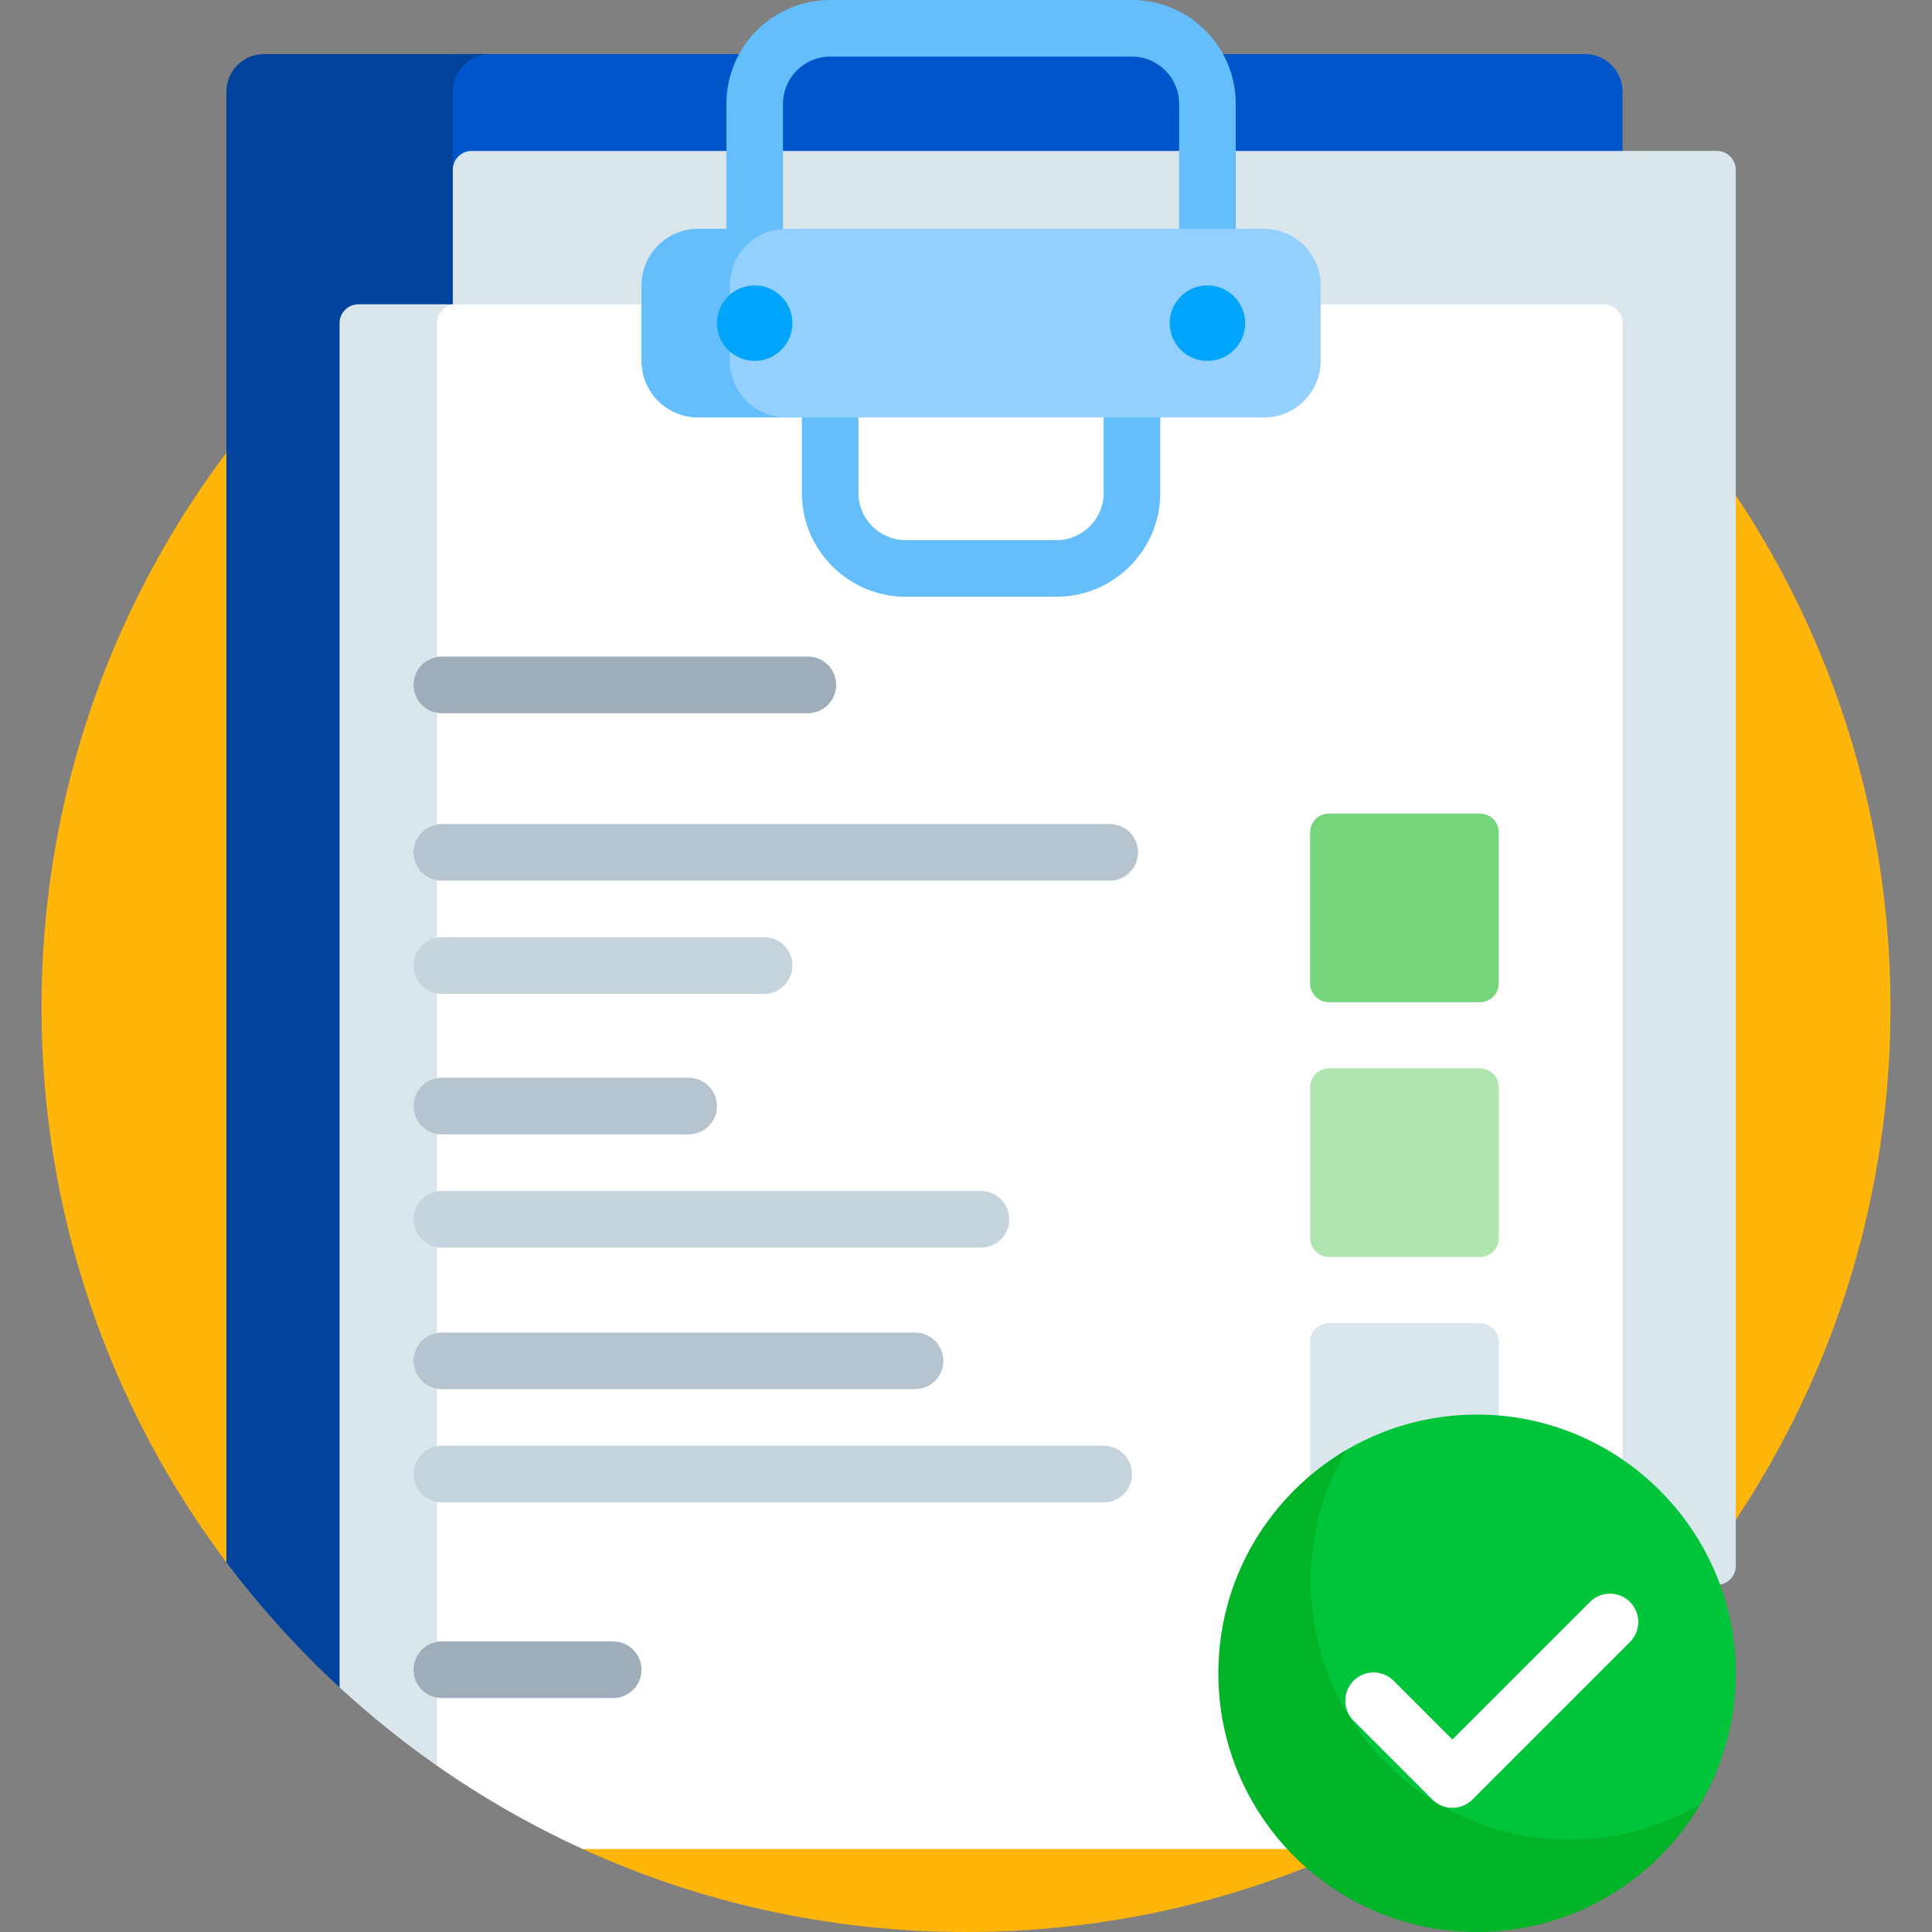
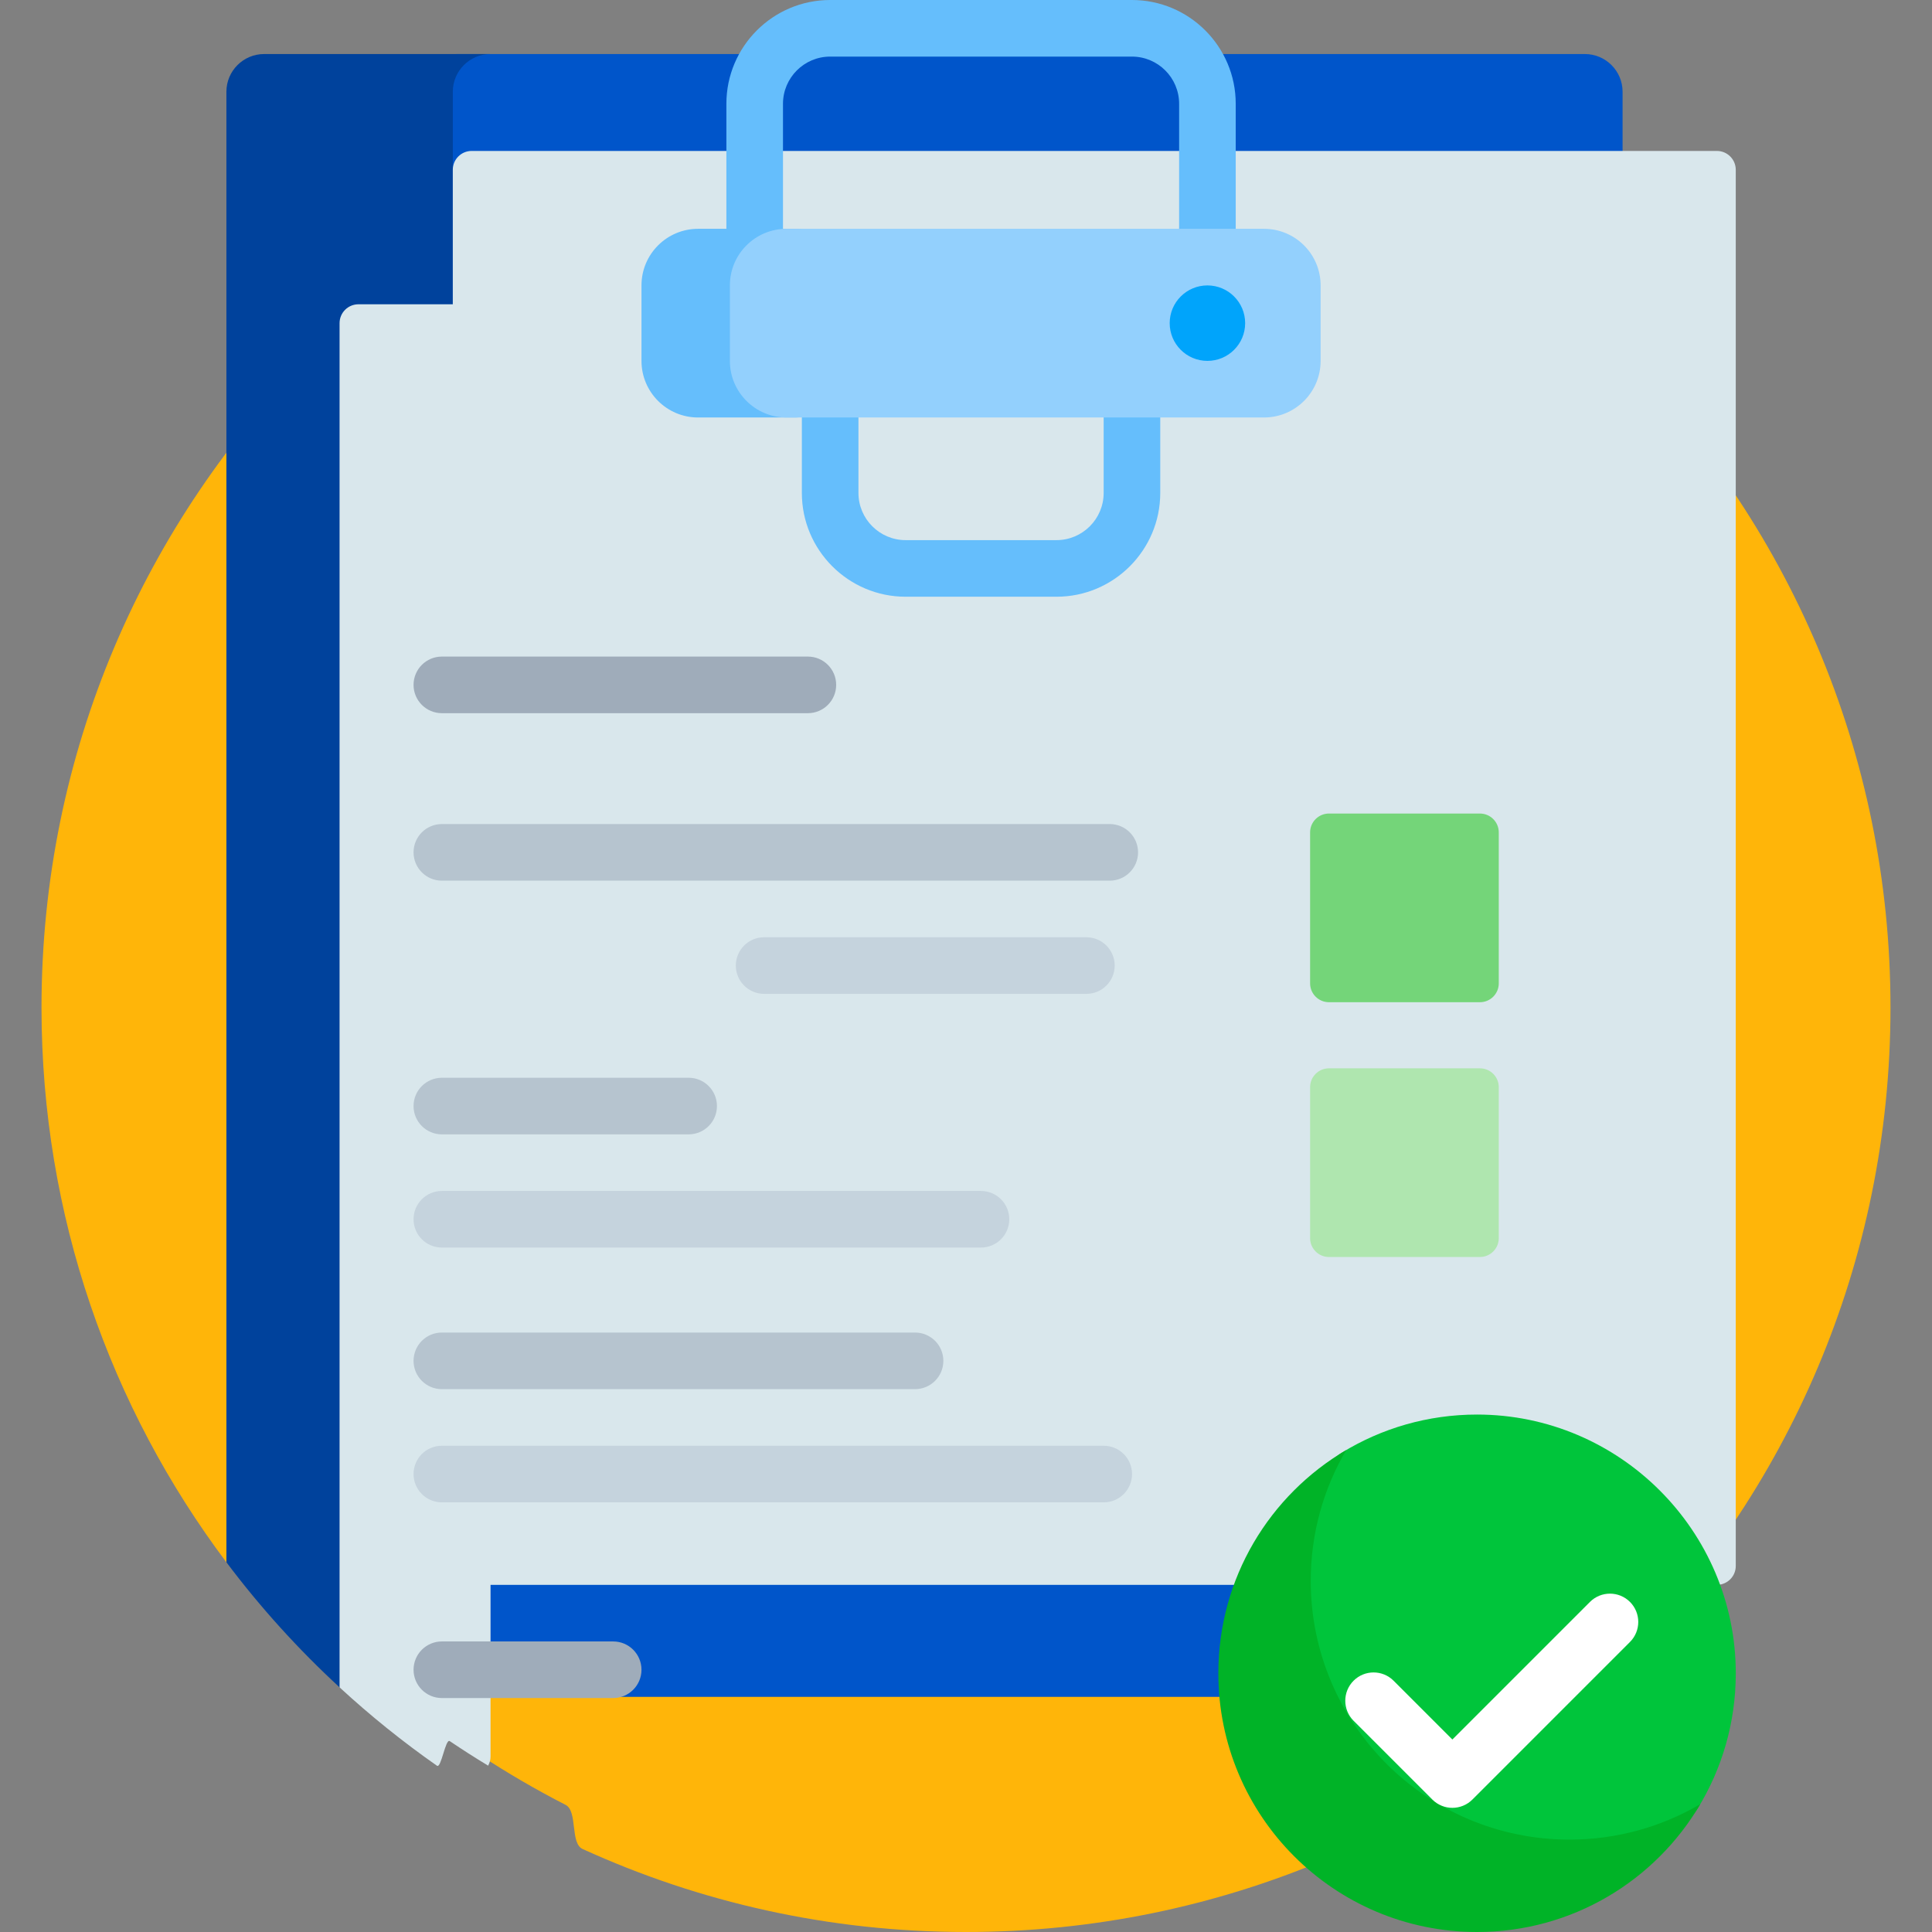
<svg xmlns="http://www.w3.org/2000/svg" id="Layer_1" viewBox="0 0 512 512">
  <rect x="0" y="0" width="512" height="512" fill="#808080" stroke="none" />
  <g>
    <path d="m501 267c0 135.31-109.69 245-245 245-36.242 0-70.645-7.869-101.596-21.992-3.381-1.543-1.237-10.022-4.534-11.712-30.998-15.89-58.165-38.193-79.752-65.158-1.577-1.97-8.607 2.898-10.123.879-30.764-40.95-48.995-91.854-48.995-147.017 0-135.31 109.69-245 245-245s245 109.69 245 245z" fill="#ffb509" />
    <path d="m420 14.319h-298.713c-17.279 0-31.287 14.008-31.287 31.287v368.408c9.726 12.946 20.711 24.89 32.763 35.667h297.237c5.523 0 10-4.477 10-10v-415.362c0-5.523-4.477-10-10-10z" fill="#0055ca" />
    <path d="m120 24.319c0-5.523 4.477-10 10-10h-60c-5.523 0-10 4.477-10 10v389.695c8.975 11.946 19.022 23.039 29.99 33.149.306.282 3.264.563 3.572.844.615.561 1.233 1.119 1.853 1.674h24.585z" fill="#00429c" />
    <path d="m125 80.638h-30.011c-2.761 0-5 2.239-5 5v361.525c8.119 7.485 16.741 14.43 25.814 20.776 1.122.785 2.252-7.29 3.388-6.524 3.331 2.247 6.721 4.415 10.166 6.5.396-.716.642-1.528.642-2.405v-379.872c.001-2.761-2.238-5-4.999-5z" fill="#d9e7ec" />
    <path d="m454.995 420h-330c-2.761 0-5-2.239-5-5v-370c0-2.761 2.239-5 5-5h330c2.761 0 5 2.239 5 5v370c0 2.761-2.239 5-5 5z" fill="#d9e7ec" />
-     <path d="m429.989 85.638c0-2.761-2.239-5-5-5h-304.18c-2.761 0-5 2.239-5 5v269.362 112.932c12.113 8.467 25.021 15.872 38.599 22.067h203.184c27.156-12.391 51.65-29.597 72.397-50.525v-84.474s0 0 0-.001z" fill="#fff" />
    <g fill="#65befc">
      <path d="m319.979 87.5c-4.143 0-7.5-3.357-7.5-7.5v-52.5c0-6.893-5.607-12.5-12.5-12.5h-79.979c-6.893 0-12.5 5.607-12.5 12.5v52.5c0 4.143-3.357 7.5-7.5 7.5s-7.5-3.357-7.5-7.5v-52.5c0-15.163 12.337-27.5 27.5-27.5h79.979c15.163 0 27.5 12.337 27.5 27.5v52.5c0 4.143-3.358 7.5-7.5 7.5z" />
      <path d="m279.979 158.139h-39.979c-15.163 0-27.5-12.337-27.5-27.5v-30c0-4.143 3.357-7.5 7.5-7.5s7.5 3.357 7.5 7.5v30c0 6.893 5.607 12.5 12.5 12.5h39.979c6.893 0 12.5-5.607 12.5-12.5v-30c0-4.143 3.357-7.5 7.5-7.5s7.5 3.357 7.5 7.5v30c0 15.163-12.337 27.5-27.5 27.5z" />
      <path d="m210.596 110.638h-25.596c-8.284 0-15-6.716-15-15v-20c0-8.284 6.716-15 15-15h25.596c8.284 0 15 6.716 15 15v20c0 8.285-6.716 15-15 15z" />
    </g>
    <path d="m334.979 110.638h-126.553c-8.284 0-15-6.716-15-15v-20c0-8.284 6.716-15 15-15h126.553c8.284 0 15 6.716 15 15v20c0 8.285-6.716 15-15 15z" fill="#93d0fd" />
    <circle cx="319.979" cy="85.638" fill="#00a4fb" r="10" />
-     <circle cx="200" cy="85.638" fill="#00a4fb" r="10" />
    <path d="m294.096 233.383h-177c-4.142 0-7.5-3.358-7.5-7.5 0-4.142 3.358-7.5 7.5-7.5h177c4.142 0 7.5 3.358 7.5 7.5 0 4.142-3.358 7.5-7.5 7.5z" fill="#b6c4cf" />
    <path d="m214.096 189h-97c-4.142 0-7.5-3.358-7.5-7.5 0-4.142 3.358-7.5 7.5-7.5h97c4.142 0 7.5 3.358 7.5 7.5 0 4.142-3.358 7.5-7.5 7.5z" fill="#9facba" />
    <path d="m162.5 450h-45.404c-4.142 0-7.5-3.358-7.5-7.5 0-4.142 3.358-7.5 7.5-7.5h45.404c4.142 0 7.5 3.358 7.5 7.5 0 4.142-3.358 7.5-7.5 7.5z" fill="#9facba" />
-     <path d="m202.5 263.383h-85.404c-4.142 0-7.5-3.358-7.5-7.5 0-4.142 3.358-7.5 7.5-7.5h85.404c4.142 0 7.5 3.358 7.5 7.5 0 4.142-3.358 7.5-7.5 7.5z" fill="#c5d3dd" />
+     <path d="m202.5 263.383c-4.142 0-7.5-3.358-7.5-7.5 0-4.142 3.358-7.5 7.5-7.5h85.404c4.142 0 7.5 3.358 7.5 7.5 0 4.142-3.358 7.5-7.5 7.5z" fill="#c5d3dd" />
    <path d="m392.191 265.596h-40c-2.761 0-5-2.239-5-5v-40c0-2.761 2.239-5 5-5h40c2.761 0 5 2.239 5 5v40c0 2.761-2.238 5-5 5z" fill="#74d579" />
    <path d="m182.5 300.617h-65.404c-4.142 0-7.5-3.358-7.5-7.5 0-4.142 3.358-7.5 7.5-7.5h65.404c4.142 0 7.5 3.358 7.5 7.5 0 4.142-3.358 7.5-7.5 7.5z" fill="#b6c4cf" />
    <path d="m259.968 330.617h-142.872c-4.142 0-7.5-3.358-7.5-7.5 0-4.142 3.358-7.5 7.5-7.5h142.872c4.142 0 7.5 3.358 7.5 7.5 0 4.142-3.358 7.5-7.5 7.5z" fill="#c5d3dd" />
    <path d="m392.191 333.117h-40c-2.761 0-5-2.239-5-5v-40c0-2.761 2.239-5 5-5h40c2.761 0 5 2.239 5 5v40c0 2.761-2.238 5-5 5z" fill="#afe6af" />
    <path d="m242.5 368.138h-125.404c-4.142 0-7.5-3.358-7.5-7.5 0-4.142 3.358-7.5 7.5-7.5h125.404c4.142 0 7.5 3.358 7.5 7.5 0 4.142-3.358 7.5-7.5 7.5z" fill="#b6c4cf" />
    <path d="m292.5 398.138h-175.404c-4.142 0-7.5-3.358-7.5-7.5 0-4.142 3.358-7.5 7.5-7.5h175.404c4.142 0 7.5 3.358 7.5 7.5 0 4.142-3.358 7.5-7.5 7.5z" fill="#c5d3dd" />
    <path d="m392.191 400.638h-40c-2.761 0-5-2.239-5-5v-40c0-2.761 2.239-5 5-5h40c2.761 0 5 2.239 5 5v40c0 2.762-2.238 5-5 5z" fill="#d9e7ec" />
    <path d="m460 443.437c0 13.097-3.673 25.337-10.044 35.745-.93 1.519-2.21 2.799-3.728 3.728-10.408 6.371-22.648 10.044-35.745 10.044-37.741 0-68.565-30.823-68.564-68.564 0-13.092 3.67-25.327 10.036-35.733.934-1.527 2.222-2.814 3.749-3.749 10.406-6.367 22.641-10.036 35.733-10.036 37.74 0 68.563 30.824 68.563 68.565z" fill="#00c53b" />
    <path d="m450.598 478.111c-11.91 20.277-33.946 33.889-59.162 33.889-37.867 0-68.564-30.697-68.564-68.564 0-25.216 13.612-47.252 33.889-59.162-5.975 10.173-9.402 22.024-9.402 34.675 0 37.867 30.697 68.564 68.564 68.564 12.651 0 24.502-3.427 34.675-9.402z" fill="#00b327" />
    <path d="m384.895 479.094c-1.919 0-3.839-.732-5.304-2.196l-20.882-20.882c-2.929-2.93-2.929-7.678 0-10.607 2.93-2.928 7.678-2.928 10.607 0l15.578 15.579 36.46-36.461c2.93-2.928 7.678-2.928 10.607 0 2.929 2.93 2.929 7.678 0 10.607l-41.764 41.764c-1.464 1.463-3.384 2.196-5.302 2.196z" fill="#fff" />
  </g>
  <g />
  <g />
  <g />
  <g />
  <g />
  <g />
  <g />
  <g />
  <g />
  <g />
  <g />
  <g />
  <g />
  <g />
  <g />
</svg>